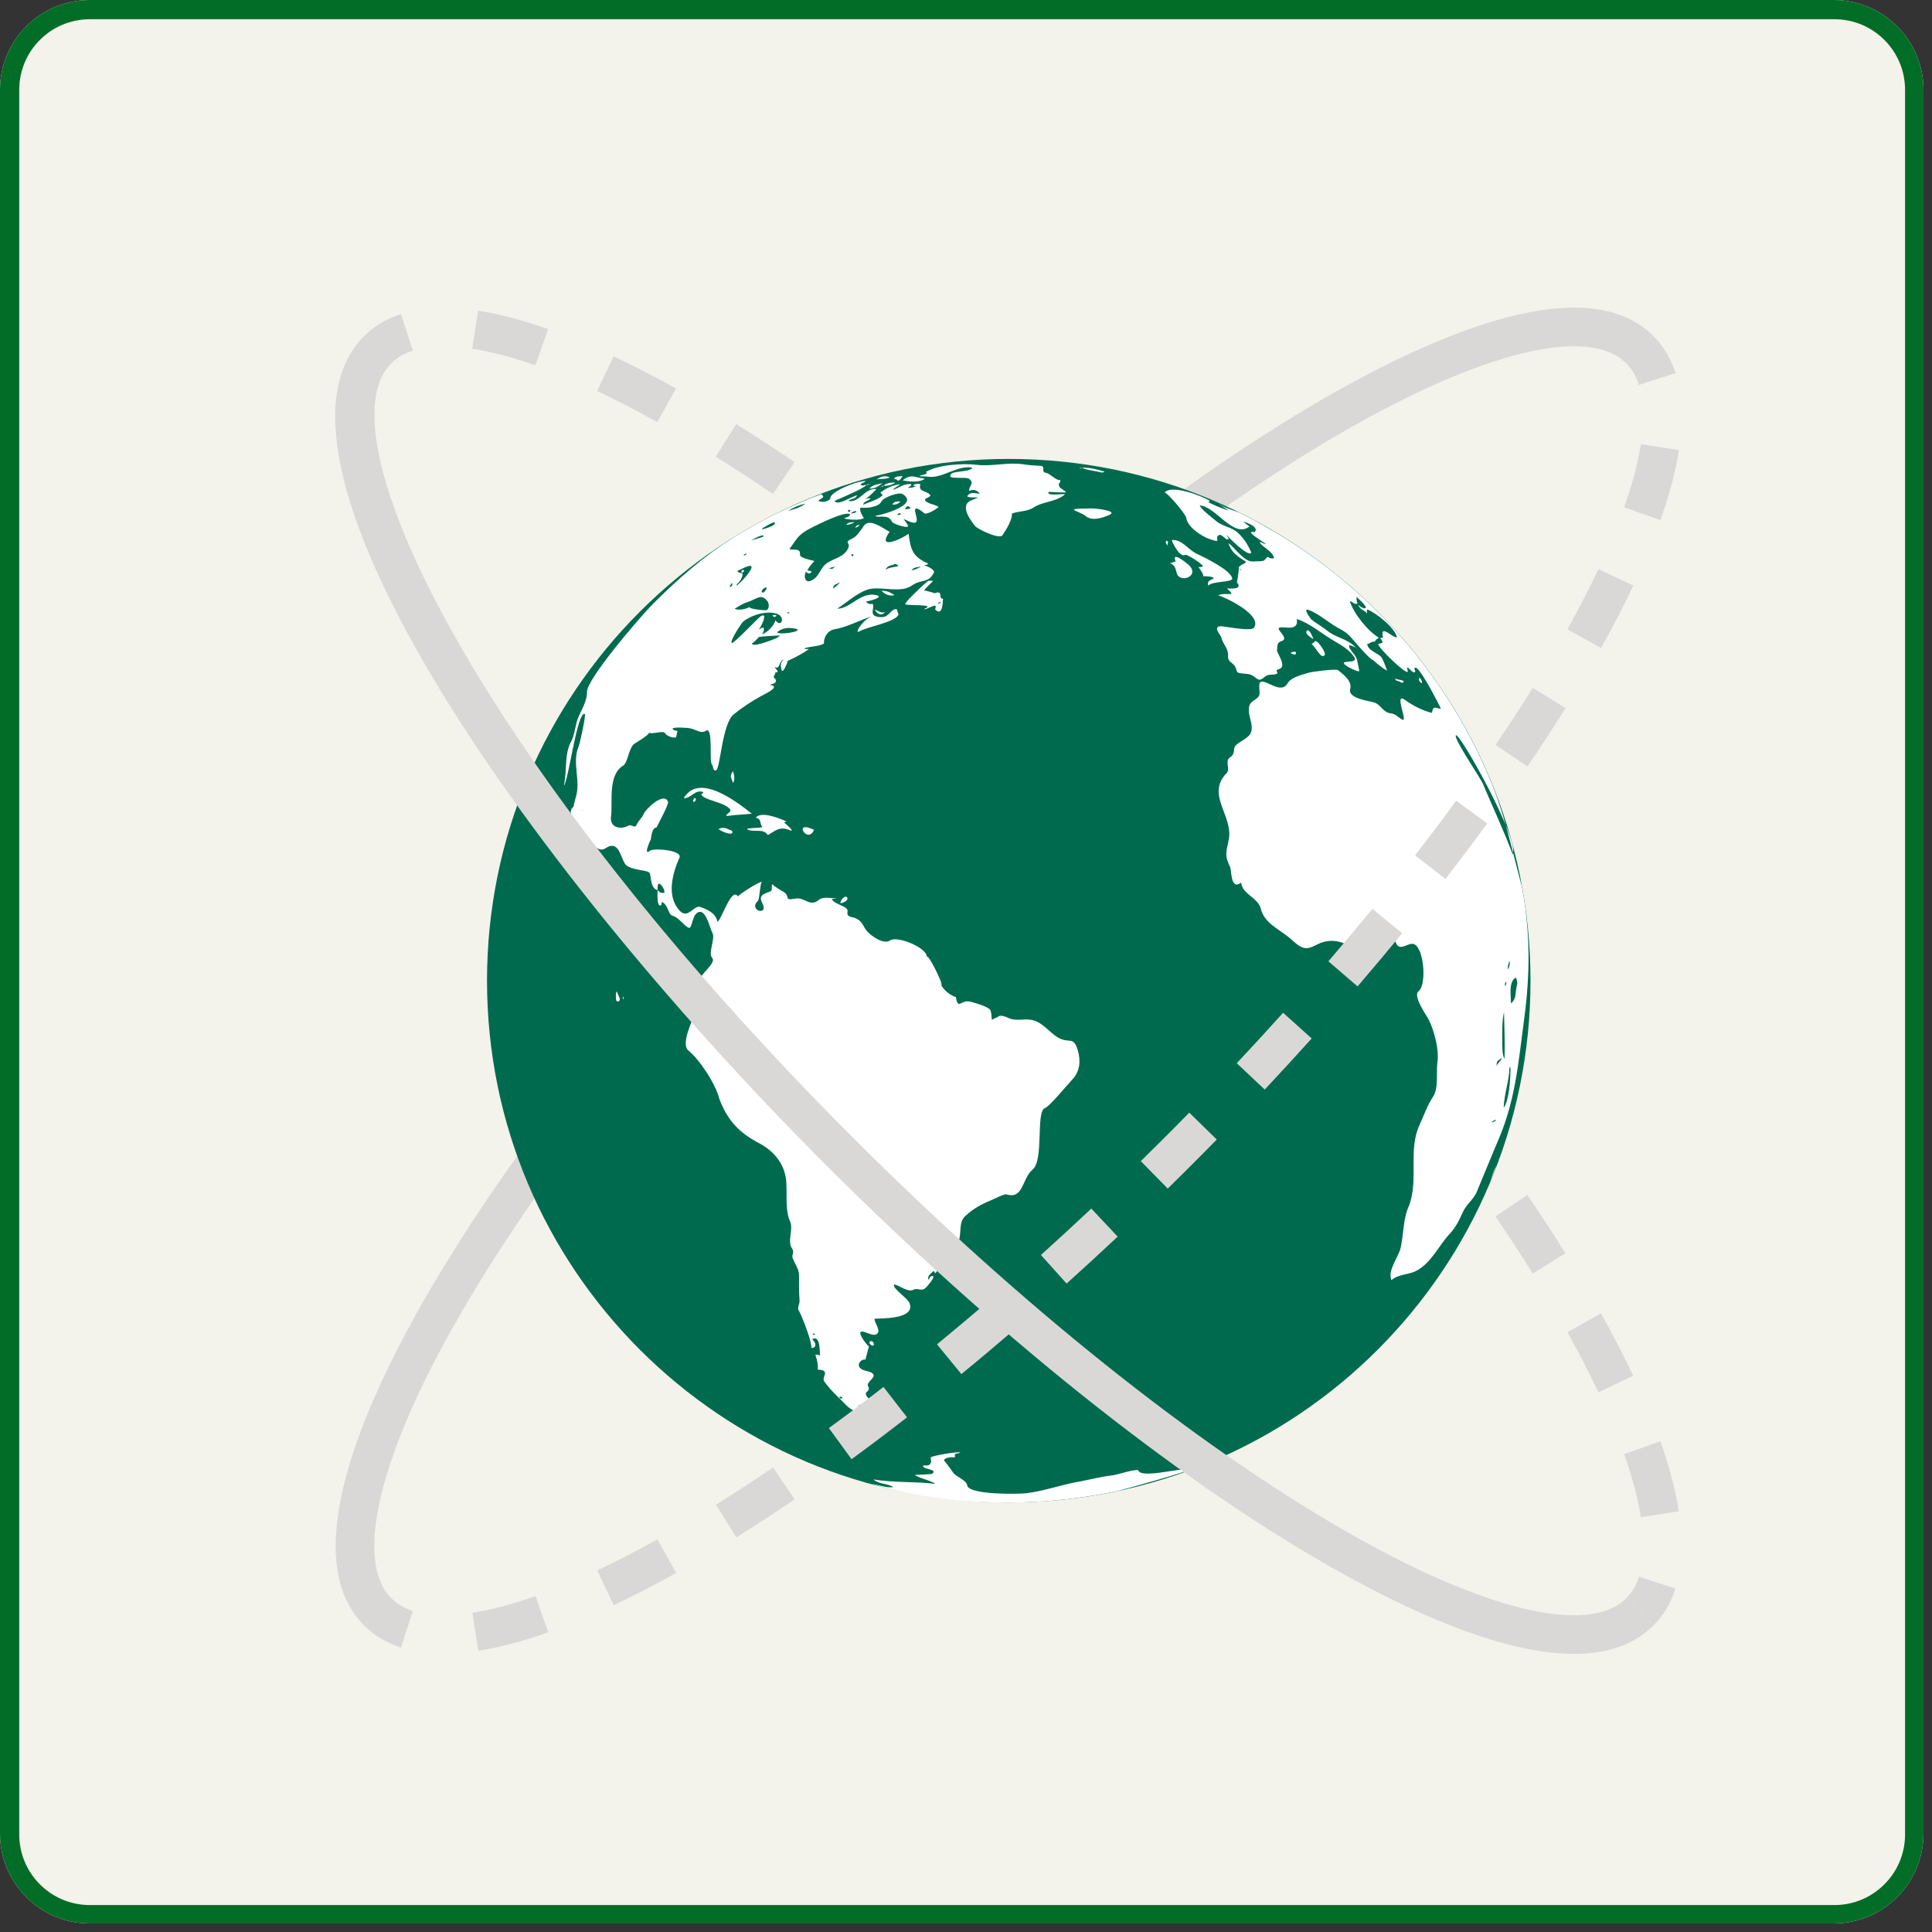
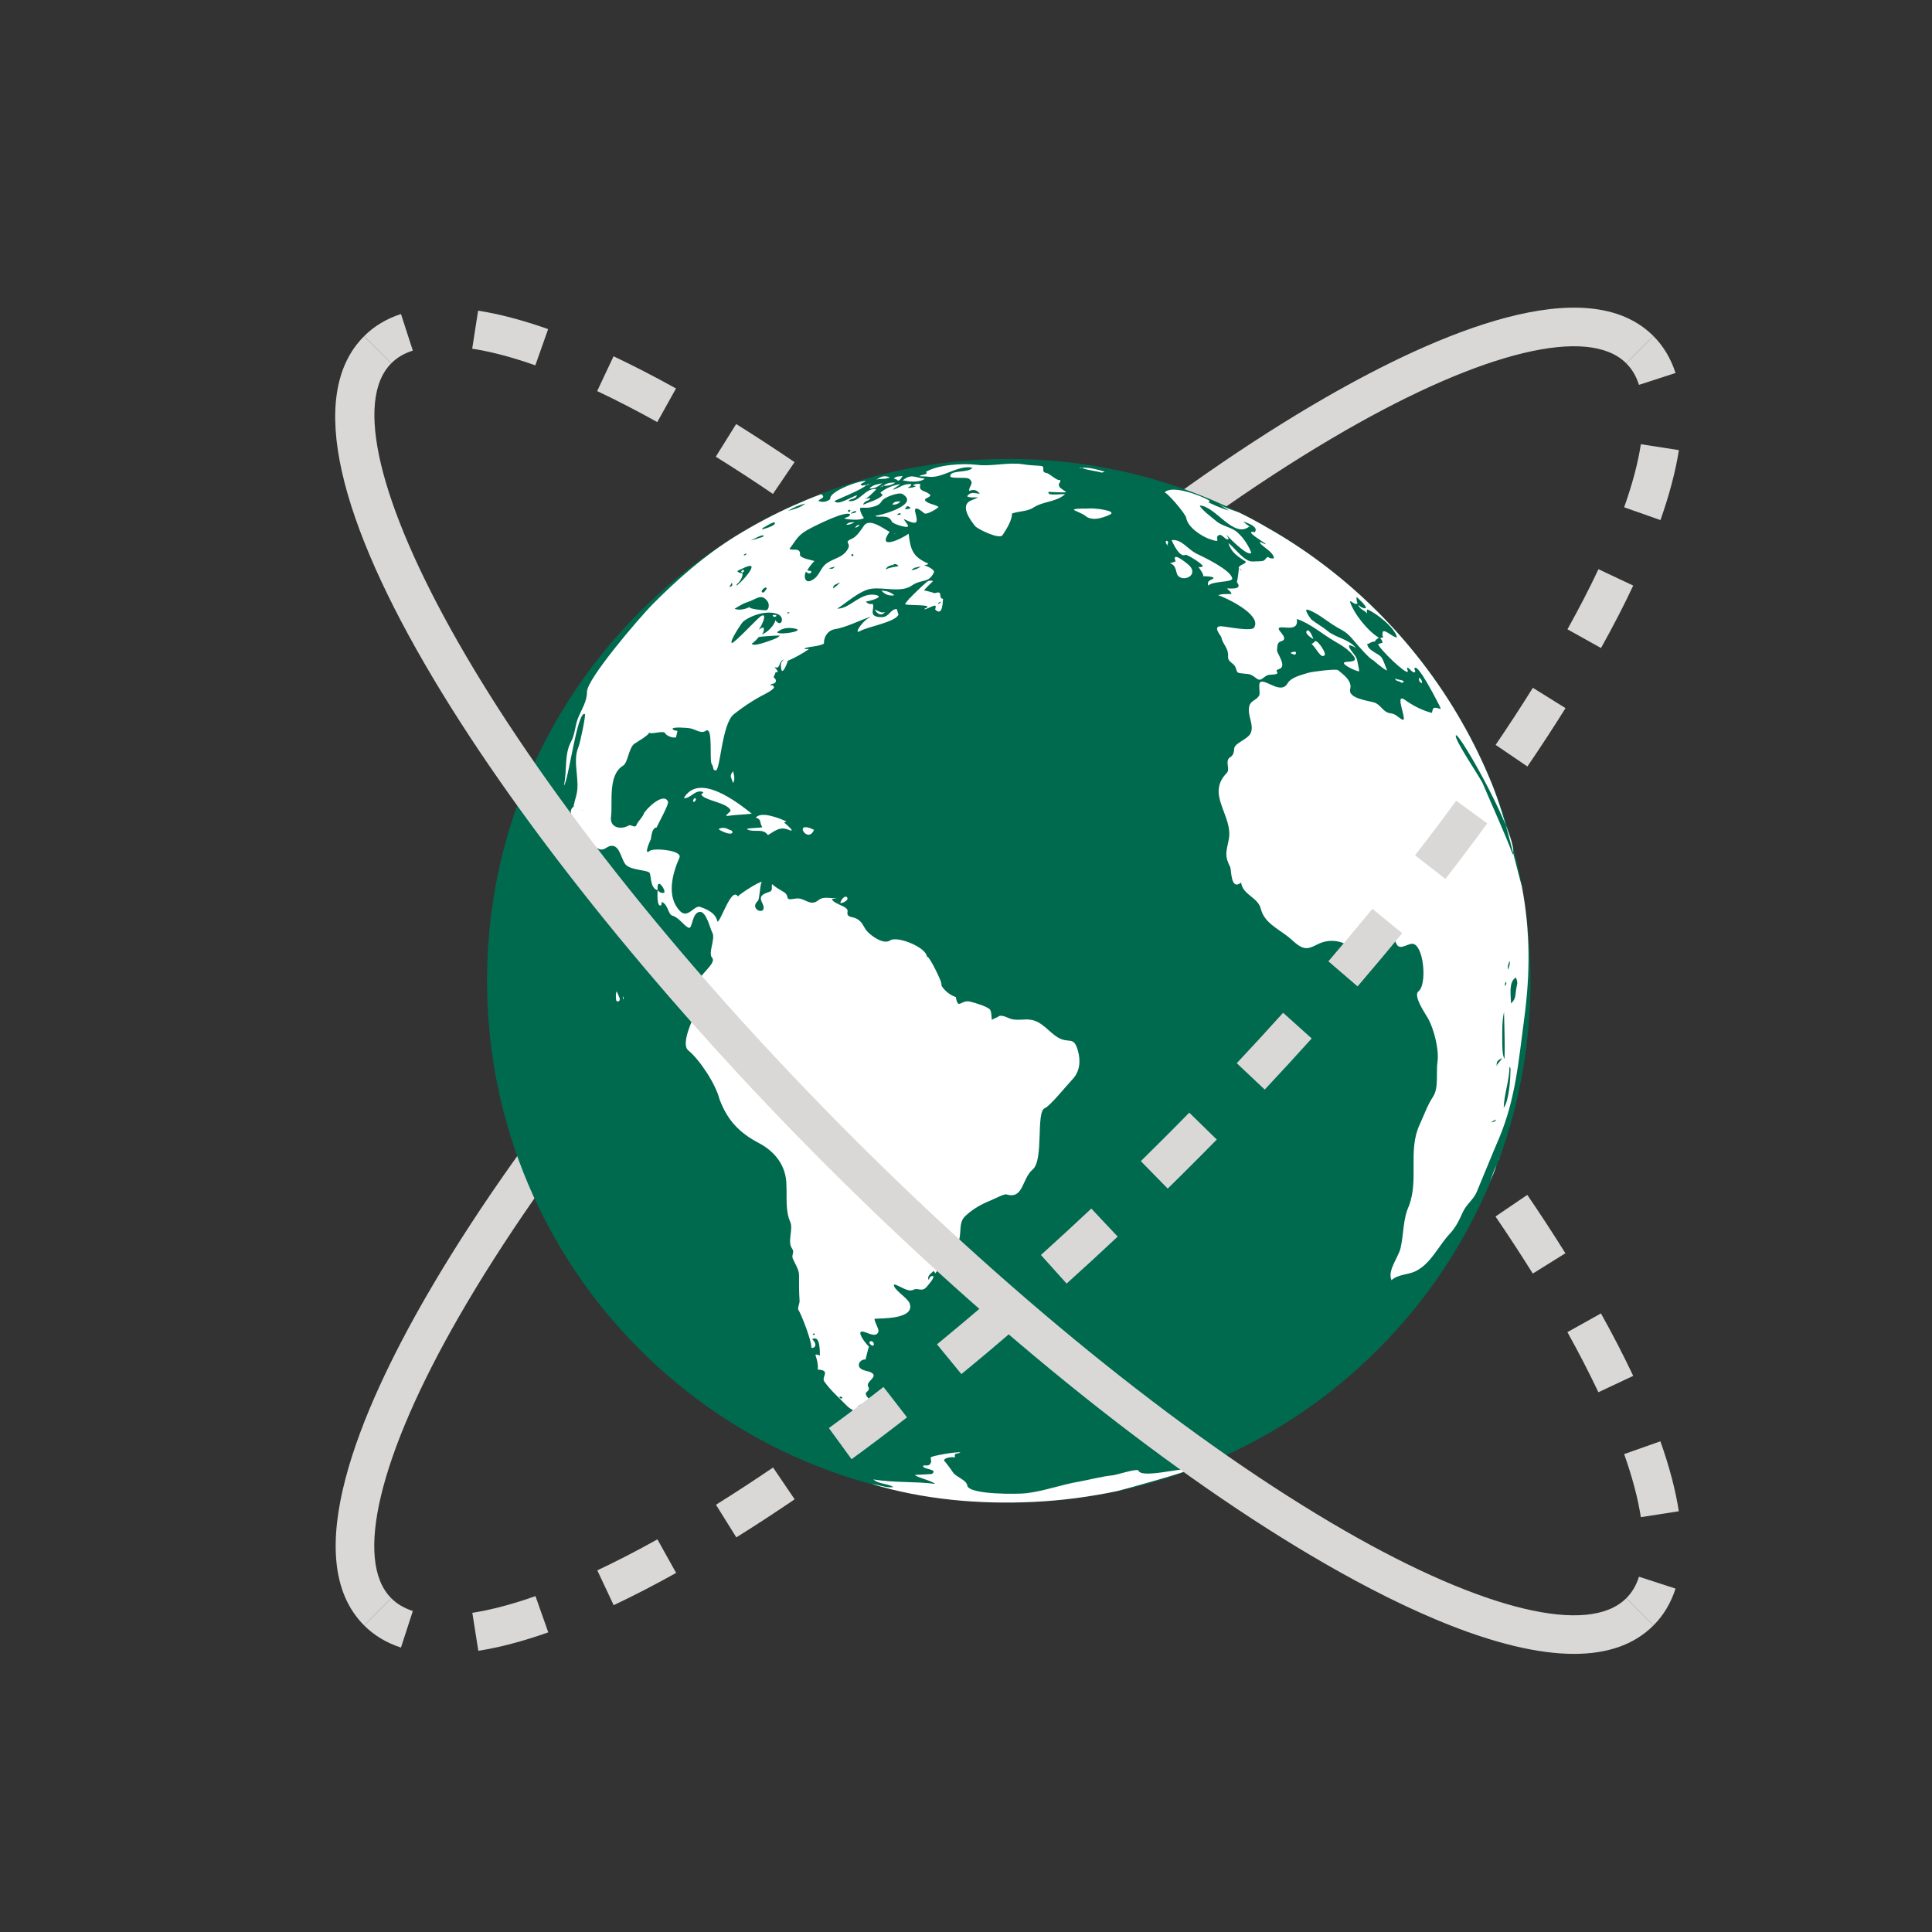
<svg xmlns="http://www.w3.org/2000/svg" width="150" zoomAndPan="magnify" viewBox="0 0 112.5 112.5" height="150" preserveAspectRatio="xMidYMid meet">
  <rect x="0" y="0" width="112.5" height="112.5" fill="#333333" stroke="none" />
  <defs>
    <clipPath id="73dff6570b">
-       <path d="M 0 0 L 112.004 0 L 112.004 112.004 L 0 112.004 Z M 0 0 " />
-     </clipPath>
+       </clipPath>
    <clipPath id="68d47205ee">
      <path d="M 5.227 0 L 106.777 0 C 109.66 0 112.004 2.34 112.004 5.227 L 112.004 106.777 C 112.004 109.66 109.66 112.004 106.777 112.004 L 5.227 112.004 C 2.34 112.004 0 109.66 0 106.777 L 0 5.227 C 0 2.34 2.34 0 5.227 0 Z M 5.227 0 " />
    </clipPath>
    <clipPath id="c02920c379">
      <path d="M 27 18 L 97.852 18 L 97.852 89 L 27 89 Z M 27 18 " />
    </clipPath>
    <clipPath id="d8b1b597e9">
      <path d="M 94 91 L 97.852 91 L 97.852 95 L 94 95 Z M 94 91 " />
    </clipPath>
    <clipPath id="6baef54369">
      <path d="M 19 19 L 97 19 L 97 96.328 L 19 96.328 Z M 19 19 " />
    </clipPath>
    <clipPath id="cb7a7b9cbf">
      <path d="M 94 19 L 97.852 19 L 97.852 23 L 94 23 Z M 94 19 " />
    </clipPath>
    <clipPath id="dfb36d8405">
      <path d="M 27 25 L 97.852 25 L 97.852 96.328 L 27 96.328 Z M 27 25 " />
    </clipPath>
  </defs>
  <g id="165bcc1581">
    <g clip-rule="nonzero" clip-path="url(#73dff6570b)">
      <g clip-rule="nonzero" clip-path="url(#68d47205ee)">
        <path style=" stroke:none;fill-rule:nonzero;fill:#f3f2eb;fill-opacity:1;" d="M 0 0 L 112.004 0 L 112.004 112.004 L 0 112.004 Z M 0 0 " />
        <path style="fill:none;stroke-width:3;stroke-linecap:butt;stroke-linejoin:miter;stroke:#026d26;stroke-opacity:1;stroke-miterlimit:4;" d="M 7 -0 L 143.003 -0 C 146.863 -0 150.002 3.134 150.002 7 L 150.002 143.003 C 150.002 146.863 146.863 150.002 143.003 150.002 L 7 150.002 C 3.134 150.002 -0 146.863 -0 143.003 L -0 7 C -0 3.134 3.134 -0 7 -0 Z M 7 -0 " transform="matrix(0.747,0,0,0.747,0,0)" />
      </g>
    </g>
    <path style=" stroke:none;fill-rule:nonzero;fill:#d9d8d7;fill-opacity:1;" d="M 22.785 21.156 L 21.203 19.574 C 21.781 18.992 22.504 18.559 23.348 18.285 L 24.039 20.414 C 23.527 20.578 23.117 20.82 22.785 21.156 Z M 22.785 21.156 " />
    <g clip-rule="nonzero" clip-path="url(#c02920c379)">
      <path style=" stroke:none;fill-rule:nonzero;fill:#d9d8d7;fill-opacity:1;" d="M 95.547 88.344 C 95.375 87.25 95.051 86.016 94.574 84.672 L 96.684 83.926 C 97.207 85.398 97.566 86.77 97.758 88 Z M 93.074 81.07 C 92.547 79.957 91.941 78.777 91.27 77.57 L 93.223 76.48 C 93.922 77.73 94.551 78.953 95.102 80.117 Z M 89.254 74.16 C 88.582 73.082 87.852 71.965 87.082 70.836 L 88.934 69.578 C 89.719 70.73 90.465 71.871 91.152 72.977 Z M 84.789 67.586 C 84.027 66.539 83.227 65.48 82.395 64.406 L 84.164 63.035 C 85.008 64.125 85.82 65.203 86.598 66.266 Z M 79.906 61.289 C 79.082 60.277 78.227 59.262 77.344 58.234 L 79.043 56.777 C 79.934 57.816 80.801 58.848 81.641 59.871 Z M 74.711 55.242 C 73.832 54.266 72.93 53.285 72.008 52.305 L 73.637 50.77 C 74.57 51.762 75.484 52.754 76.375 53.742 Z M 69.242 49.422 C 68.781 48.949 68.312 48.48 67.844 48.008 C 67.367 47.535 66.895 47.066 66.422 46.602 L 67.988 45 C 68.469 45.473 68.945 45.945 69.426 46.426 C 69.902 46.902 70.375 47.379 70.844 47.855 Z M 63.543 43.836 C 62.559 42.914 61.582 42.016 60.602 41.137 L 62.102 39.473 C 63.09 40.359 64.082 41.273 65.074 42.203 Z M 57.609 38.5 C 56.586 37.621 55.566 36.766 54.555 35.938 L 55.973 34.203 C 56.996 35.043 58.027 35.91 59.07 36.805 Z M 51.438 33.453 C 50.363 32.617 49.305 31.82 48.258 31.055 L 49.578 29.246 C 50.641 30.023 51.719 30.836 52.809 31.68 Z M 45.008 28.762 C 43.891 28 42.77 27.273 41.68 26.594 L 42.867 24.691 C 43.98 25.387 45.125 26.133 46.266 26.91 Z M 38.273 24.578 C 37.062 23.902 35.883 23.297 34.773 22.773 L 35.727 20.746 C 36.883 21.293 38.105 21.922 39.363 22.621 Z M 31.172 21.273 C 29.828 20.801 28.594 20.473 27.496 20.305 L 27.84 18.09 C 29.074 18.281 30.445 18.645 31.918 19.164 Z M 31.172 21.273 " />
    </g>
    <g clip-rule="nonzero" clip-path="url(#d8b1b597e9)">
      <path style=" stroke:none;fill-rule:nonzero;fill:#d9d8d7;fill-opacity:1;" d="M 96.281 94.648 L 94.695 93.066 C 95.031 92.734 95.273 92.324 95.438 91.812 L 97.566 92.504 C 97.293 93.348 96.863 94.07 96.281 94.648 Z M 96.281 94.648 " />
    </g>
    <path style=" stroke:none;fill-rule:nonzero;fill:#d9d8d7;fill-opacity:1;" d="M 21.203 94.648 C 17.312 90.762 21.004 82.109 24.789 75.539 C 29.91 66.648 38.172 56.309 48.055 46.422 C 57.941 36.539 68.281 28.277 77.172 23.156 C 83.742 19.375 92.395 15.68 96.281 19.57 L 94.695 21.156 C 92.512 18.969 86.375 20.441 78.289 25.098 C 69.562 30.121 59.387 38.258 49.637 48.008 C 39.891 57.758 31.754 67.93 26.73 76.656 C 22.074 84.746 20.598 90.883 22.785 93.066 Z M 21.203 94.648 " />
    <path style=" stroke:none;fill-rule:nonzero;fill:#006a4e;fill-opacity:1;" d="M 89.121 57.109 C 89.121 73.883 75.531 87.488 58.738 87.488 C 41.961 87.488 28.359 73.883 28.359 57.109 C 28.359 40.324 41.961 26.723 58.738 26.723 C 75.531 26.723 89.121 40.324 89.121 57.109 Z M 89.121 57.109 " />
    <path style=" stroke:none;fill-rule:nonzero;fill:#ffffff;fill-opacity:1;" d="M 51.629 82.504 C 51.754 82.531 52.082 82.418 52.172 82.391 C 51.953 82.211 51.461 82.188 51.176 82.012 C 51.199 82.027 50.262 81.453 50.457 81.93 C 50.512 82.039 50.688 81.938 50.77 81.996 C 50.656 82.164 50.605 82.109 50.73 82.184 C 50.73 82.18 49.688 81.621 50.734 81.582 C 50.012 80.938 50.777 81.137 50.551 80.727 C 50.398 80.445 51.164 80.176 50.75 79.934 C 50.551 79.82 50.336 79.844 50.133 79.703 C 49.844 79.496 50.117 79.125 50.391 79.168 C 50.41 79.168 50.551 78.508 50.602 78.406 C 50.523 78.375 49.984 77.707 50.117 77.566 C 50.277 77.402 50.973 78 51.145 77.559 C 51.211 77.398 50.902 76.965 50.926 76.789 C 51.246 76.762 53.32 76.84 52.965 75.891 C 52.844 75.559 51.969 75.066 52.059 74.793 C 52.367 74.832 52.867 75.277 53.188 75.102 C 53.457 74.965 53.676 75.254 53.949 74.945 C 53.992 74.887 54.457 74.395 54.328 74.301 C 54.188 74.301 54.105 74.379 54.094 74.543 C 53.934 74.32 54.215 74.164 54.359 74.004 C 54.406 74.055 54.434 74.102 54.465 74.145 C 54.645 73.883 55.598 72.637 55.633 72.605 C 56.125 72.039 55.715 71.27 56.203 70.816 C 56.648 70.395 57.133 70.125 57.684 69.902 C 57.859 69.832 58.469 69.516 58.594 69.547 C 59.609 69.859 59.488 68.648 60.133 68.098 C 60.793 67.551 60.309 64.734 60.84 64.527 C 61.129 64.414 61.992 63.344 62.445 62.855 C 62.883 62.395 62.934 61.789 62.77 61.191 C 62.516 60.281 62.25 60.805 61.594 60.406 C 61.07 60.09 60.668 59.465 60.008 59.379 C 59.625 59.324 59.23 59.441 58.852 59.328 C 58.684 59.277 58.254 59.012 58.09 59.234 C 58.121 59.199 57.738 59.379 57.766 59.387 C 57.723 59.359 57.758 58.891 57.633 58.773 C 57.43 58.582 56.754 58.391 56.508 58.328 C 55.938 58.184 55.801 58.852 55.656 58.055 C 55.188 57.926 54.719 57.383 54.805 57.246 C 54.848 57.191 54.078 55.566 53.973 55.719 C 53.965 55.172 52.27 54.492 51.848 54.75 C 51.461 55.035 50.75 54.504 50.512 54.25 C 50.242 53.961 50.254 53.648 49.801 53.461 C 49.609 53.379 49.285 53.422 49.352 53.09 C 49.434 52.746 48.523 52.676 48.438 52.336 C 48.566 52.359 48.676 52.293 48.797 52.266 C 48.441 52.387 48.016 52.133 47.66 52.414 C 47.156 52.836 46.852 52.215 46.301 52.328 C 45.594 52.457 46.066 52.203 45.621 51.93 C 45.809 52.043 44.801 51.469 45.035 51.488 C 44.828 51.469 45.066 51.84 44.832 51.918 C 44.465 52.051 44.148 52.141 44.387 52.582 C 44.789 53.387 43.543 53.008 44.133 52.457 C 44.238 52.367 44.262 51.312 44.379 51.352 C 44.238 51.301 43.098 52.039 42.965 52.199 C 42.598 51.609 41.98 53.648 41.777 53.668 C 41.672 53.164 41.191 52.957 40.777 52.812 C 40.426 52.676 40.07 53.52 39.605 53.059 C 38.785 52.223 39.148 50.883 39.566 49.934 C 39.738 49.5 38.047 49.367 37.84 49.543 C 37.426 49.879 37.902 48.844 37.898 48.879 C 37.945 48.457 38.043 48.18 38.227 48.191 C 38.34 47.945 38.969 46.812 38.898 46.68 C 38.648 46.086 37.578 47.133 37.48 47.398 C 37.371 47.656 37.164 47.797 37.066 48.031 C 36.965 48.266 36.77 47.98 36.598 48.074 C 36.141 48.332 35.48 48.199 35.582 47.531 C 35.684 46.723 35.379 45.133 36.285 44.582 C 36.559 44.41 36.602 43.605 36.918 43.324 C 36.961 43.289 37.875 42.758 37.785 42.652 C 37.918 42.797 38.637 42.508 38.73 42.695 C 38.801 42.848 39.223 43.008 39.371 42.926 C 39.363 42.938 39.449 42.566 39.449 42.562 C 39.43 42.559 39.152 42.523 39.164 42.434 C 39.195 42.309 40.055 42.391 40.082 42.395 C 40.488 42.426 40.789 42.758 41.09 42.559 C 41.559 42.242 41.273 44.328 41.457 44.52 C 41.559 44.633 41.484 44.887 41.684 44.859 C 41.945 44.836 42.035 42.152 42.727 41.594 C 43.23 41.191 43.777 40.824 44.336 40.523 C 44.516 40.43 44.98 40.211 45.074 40.031 C 45.051 39.945 44.973 39.844 44.875 39.934 C 44.844 39.766 45.125 39.867 45.172 39.695 C 45.227 39.523 45.031 39.473 45.051 39.41 C 45.043 39.426 45.227 39.059 45.16 39.109 C 45.172 39.117 45.172 39.133 45.176 39.141 C 45.453 39.188 45.113 38.887 45.105 38.84 C 45.469 39.023 45.312 38.441 45.668 38.41 C 45.414 38.516 45.465 38.801 45.496 38.973 C 45.57 39.359 45.906 38.445 45.867 38.48 C 46.211 38.34 46.738 38.055 47.105 37.797 C 47.02 37.766 46.93 37.832 46.828 37.758 C 47.199 37.621 47.621 37.664 47.977 37.48 C 47.961 37.105 48.188 36.711 48.613 36.637 C 49.266 36.535 50.023 36.137 50.672 35.918 C 50.57 36.137 50.723 35.965 50.898 36.051 C 50.688 35.5 49.535 37.062 50.082 36.746 C 50.547 36.484 52.105 36.238 52.32 35.793 C 52.312 35.762 52.215 35.465 52.219 35.465 C 51.832 35.465 51.801 35.938 51.324 35.938 C 50.469 35.926 50.988 35.398 50.809 35.16 C 50.652 35.199 50.527 35.156 50.418 35.035 C 50.508 35.02 51.566 34.777 51.012 34.648 C 50.102 34.453 49.496 35.465 48.75 35.441 C 49.305 35.098 50.066 34.375 50.746 34.281 C 51.465 34.18 52.473 34.535 53.105 34.09 C 53.676 33.699 54.059 33.984 54.375 33.348 C 54.473 33.172 53.961 32.953 53.832 32.926 C 53.883 32.859 54 32.926 54.047 32.816 C 53.191 32.438 53.016 32.062 52.91 31.078 C 52.48 31.395 51.023 32.066 51.801 30.965 C 51.523 30.848 50.641 30.109 50.301 30.621 C 50.145 30.848 49.898 31.23 49.641 31.352 C 49.062 31.613 49.578 31.562 49.379 31.949 C 49.055 32.582 48.266 32.5 47.891 33.055 C 47.656 33.406 47.582 33.656 47.215 33.816 C 46.895 33.961 46.773 33.586 46.93 33.285 C 47.043 33.406 47.145 33.43 47.238 33.336 C 47.27 33.191 47.07 33.258 47.008 33.211 C 47.121 33.012 47.262 32.828 47.426 32.668 C 47.367 32.637 46.551 32.508 46.582 32.293 C 46.633 31.844 46.074 32.09 45.973 31.957 C 46.406 31.406 46.406 31.152 47.266 30.723 C 47.559 30.578 49.199 29.738 49.504 29.945 C 49.465 30.137 49.266 30.098 49.156 30.191 C 49.391 30.254 50.074 30.328 50.305 30.164 C 50.262 30.117 49.98 29.664 50.125 29.555 C 50.105 29.574 50.598 29.566 50.633 29.555 C 50.895 29.492 51.184 29.457 51.336 29.191 C 51.465 28.953 52.332 28.645 52.539 28.762 C 53.676 29.406 51.004 30.09 50.973 30.02 C 51.027 30.207 51.746 29.883 51.93 30.375 C 51.977 30.496 52.793 30.766 52.871 30.652 C 52.922 30.594 52.637 30.293 52.629 30.223 C 53.484 30.641 53.445 30.422 53.301 29.848 C 53.164 29.297 53.805 29.879 53.836 29.898 C 53.977 29.973 54.562 29.637 54.652 29.52 C 54.438 29.359 54.078 29.363 53.891 29.164 C 53.719 28.996 54.344 28.953 54.121 28.773 C 53.863 28.562 53.453 28.617 53.598 28.195 C 53.449 28.152 53.305 28.172 53.172 28.25 C 53.215 28.328 53.301 28.27 53.332 28.312 C 53.184 28.398 53.023 28.41 52.863 28.406 C 52.914 28.336 53.062 28.336 53.066 28.195 C 52.621 28.141 52.383 28.406 51.996 28.523 C 52.109 28.367 52.293 28.316 52.426 28.195 C 52.004 28.254 51.602 28.406 51.266 28.688 C 51.312 28.734 51.367 28.781 51.395 28.844 C 51.07 29.129 50.641 29.219 50.258 29.391 C 50.324 29.137 50.602 29.195 50.688 29.008 C 50.547 29.008 50.414 29.043 50.289 29.102 C 50.453 29.078 50.93 28.602 51.035 28.48 C 50.348 28.398 50.055 29.297 49.402 29.172 C 49.539 29.008 49.812 29.09 49.906 28.844 C 49.668 28.871 48.754 29.492 48.602 29.172 C 48.594 29.148 50.277 28.48 50.453 28.238 C 50.34 28.227 50.211 28.34 50.109 28.207 C 50.191 28.117 50.324 28.105 50.418 28.008 C 49.871 28.004 48.23 28.672 48.352 29.055 C 48.141 29.227 47.914 29.27 47.652 29.168 C 47.754 29.004 48.113 29.004 47.824 28.773 C 47.297 28.965 46.781 29.184 46.266 29.41 C 45.078 29.934 43.918 30.551 42.82 31.23 C 41.004 32.359 39.496 33.688 37.996 35.191 C 37.203 36 34.168 39.543 34.18 40.285 C 34.188 40.828 33.863 41.316 33.66 41.809 C 33.496 42.207 33.473 42.766 33.277 43.137 C 32.836 43.926 33.035 44.836 32.836 45.742 C 33.09 45.547 33.602 41.414 34.051 41.57 C 34.137 41.598 33.773 43.289 33.684 43.496 C 33.309 44.363 33.801 45.422 33.555 46.328 C 33.527 46.422 33.402 46.879 33.398 46.973 C 32.98 47.289 33.508 47.77 33.504 48.121 C 33.504 48.332 34.57 49.266 34.777 49.387 C 35.223 49.652 35.309 49.18 35.719 49.262 C 36.086 49.34 36.191 50.004 36.391 50.293 C 36.648 50.684 37.645 50.637 37.82 50.82 C 37.934 50.965 37.836 51.723 38.289 51.832 C 38.289 51.777 38.277 51.512 38.344 51.473 C 38.48 51.391 38.77 51.895 38.672 51.988 C 38.531 52.02 38.402 51.969 38.293 51.832 C 38.293 51.902 38.219 52.895 38.508 52.703 C 38.512 52.641 38.531 52.578 38.535 52.516 C 38.922 52.684 38.891 53.242 39.156 53.32 C 39.527 53.422 39.812 53.887 40.086 54.02 C 40.336 54.148 40.27 53.145 40.746 53.098 C 41.129 53.062 41.344 54.059 41.477 54.305 C 41.68 54.656 41.207 55.504 41.469 55.773 C 41.73 56.055 40.809 56.715 40.762 57 C 40.734 57.215 40.266 57.418 40.281 57.5 C 40.316 57.73 40.18 58.051 40.094 58.277 C 39.859 58.898 39.973 58.957 40.379 59.242 C 40.395 59.254 39.629 60.762 40.066 61.152 C 40.758 61.719 41.672 63.121 41.895 64.004 C 42.348 65.215 43.035 65.957 44.188 66.559 C 45.129 67.055 45.793 67.887 45.793 69.023 C 45.828 69.684 45.727 70.516 46.012 71.141 C 46.207 71.574 45.836 72.289 46.113 72.688 C 46.297 72.93 46.062 73.07 46.168 73.297 C 46.273 73.543 46.535 73.949 46.527 74.238 C 46.52 74.711 46.527 75.277 46.559 75.75 C 46.566 75.91 46.418 76.184 46.496 76.285 C 46.605 76.418 47.246 77.996 47.246 78.453 C 47.246 78.566 47.738 78.426 47.293 77.98 C 47.824 77.68 47.715 78.926 47.754 78.934 C 47.277 78.777 47.582 78.906 47.621 79.52 C 47.648 79.879 47.527 79.707 47.824 79.773 C 48.297 79.879 47.824 80.195 48 80.445 C 48.352 80.957 48.898 81.426 49.27 81.816 C 49.875 82.461 50.91 82.355 51.629 82.504 C 51.734 82.527 51.5 82.48 51.629 82.504 Z M 53.609 32.984 C 53.445 33.133 53.262 33.16 53.074 33.219 C 53.207 33.012 53.402 33.047 53.609 32.984 Z M 52.027 32.852 C 52.148 32.828 52.25 32.867 52.316 32.949 C 52.32 33 51.672 33.031 51.566 33.191 C 51.652 32.914 51.887 32.961 52.027 32.852 C 52.098 32.934 51.887 32.961 52.027 32.852 Z M 50.441 33.973 C 50.574 34.012 50.238 33.945 50.441 33.973 C 50.445 33.977 50.398 33.969 50.441 33.973 Z M 49.566 32.305 C 49.625 32.242 49.672 32.254 49.703 32.336 C 49.645 32.41 49.59 32.395 49.566 32.305 C 49.566 32.27 49.559 32.352 49.566 32.305 Z M 48.691 34.902 C 48.449 34.887 48.949 34.914 48.691 34.902 C 48.664 34.902 48.727 34.902 48.691 34.902 Z M 48.949 33.898 C 48.109 34.691 48.766 33.906 48.52 34.152 C 48.523 34.164 48.52 34.176 48.508 34.176 C 48.438 34.102 48.934 33.906 48.949 33.898 C 48.848 34 48.805 33.922 48.949 33.898 Z M 48.641 32.965 C 48.488 33.137 48.488 33.137 48.277 33.102 C 48.391 33.023 48.543 33.051 48.641 32.965 Z M 52.418 29.977 C 52.367 29.98 52.305 29.98 52.223 29.98 C 52.492 29.75 52.445 29.977 52.418 29.977 C 52.367 29.98 52.461 29.977 52.418 29.977 Z M 53.027 29.57 C 52.938 29.676 52.801 29.613 52.688 29.668 C 52.809 29.434 52.832 29.43 53.027 29.57 Z M 49.605 29.852 C 49.676 29.789 49.766 29.754 49.855 29.762 C 49.938 29.879 49.344 29.945 49.605 29.852 C 49.645 29.789 49.574 29.863 49.605 29.852 Z M 49.457 29.676 C 49.547 29.723 49.539 29.766 49.426 29.812 C 49.344 29.766 49.355 29.727 49.457 29.676 C 49.492 29.676 49.406 29.684 49.457 29.676 Z M 45.02 37.238 C 45.027 37.23 43.695 37.77 43.797 37.438 C 43.77 37.543 44.254 37.059 44.152 37.105 C 44.262 37.059 45.156 37.004 45.418 37.008 C 45.281 37.148 45.148 37.188 45.02 37.238 C 44.73 37.348 45.148 37.188 45.02 37.238 Z M 46.09 36.574 C 47.191 36.684 45.434 37.02 45.246 36.82 C 45.492 36.605 45.785 36.543 46.09 36.574 C 46.176 36.59 45.785 36.543 46.09 36.574 Z M 45.906 29.738 C 46.203 29.551 46.516 29.414 46.898 29.32 C 46.617 29.555 46.242 29.652 45.898 29.746 Z M 45.969 35.684 C 45.918 35.734 45.871 35.73 45.824 35.684 C 45.895 35.652 45.961 35.633 45.969 35.684 C 45.992 35.73 45.961 35.633 45.969 35.684 Z M 45.641 36.344 C 45.621 36.344 45.535 36.316 45.641 36.344 C 45.652 36.344 45.609 36.332 45.641 36.344 Z M 45.32 35.777 C 45.723 35.965 45.492 36.59 45.145 36.105 C 45.133 36.387 44.637 36.875 44.367 36.934 C 44.469 36.82 44.504 36.695 44.469 36.559 C 44.383 36.492 44.219 36.684 44.125 36.68 C 44.16 36.855 44.844 35.516 44.27 35.902 C 44.066 36.062 42.688 37.527 42.609 37.441 C 42.48 37.312 43.215 36.238 43.27 36.199 C 43.746 35.812 44.73 35.5 45.32 35.777 Z M 44.555 30.668 C 44.609 30.637 45.051 30.363 45.109 30.426 C 45.25 30.605 44.398 30.828 44.359 30.828 C 44.406 30.723 44.488 30.711 44.555 30.668 C 44.711 30.582 44.488 30.711 44.555 30.668 Z M 44.648 34.258 C 44.645 34.277 44.469 34.605 44.367 34.477 C 44.277 34.387 44.617 34.102 44.648 34.258 C 44.637 34.344 44.637 34.215 44.648 34.258 Z M 43.684 31.488 C 43.73 31.488 44.445 31.039 44.469 31.219 C 44.48 31.277 43.598 31.5 43.684 31.488 Z M 43.484 32.223 C 43.441 32.305 43.402 32.344 43.297 32.34 C 43.34 32.258 43.402 32.25 43.484 32.223 Z M 42.988 33.945 C 43.086 33.863 43.32 33.488 43.207 33.348 C 43.27 33.43 42.777 33.293 43.004 33.211 C 43.098 33.18 43.652 32.871 43.742 32.969 C 43.902 33.133 43.043 34.035 42.875 34.105 C 42.895 34.02 42.938 33.977 42.988 33.945 C 43.133 33.836 42.938 33.977 42.988 33.945 Z M 43.477 35.078 C 44.09 34.883 44.316 34.531 44.684 35.004 C 44.828 35.176 44.797 35.633 44.469 35.523 C 44.559 35.555 43.469 35.449 43.668 35.332 C 43.449 35.465 43.031 35.562 42.773 35.449 C 43.012 35.316 43.215 35.16 43.477 35.078 C 43.629 35.027 43.215 35.16 43.477 35.078 Z M 42.617 33.93 C 42.676 34.078 42.637 34.152 42.465 34.176 C 42.531 34.078 42.578 34.008 42.617 33.93 Z M 33.898 47.191 C 33.617 47.18 34.113 47.18 33.898 47.191 C 33.863 47.191 33.926 47.191 33.898 47.191 Z M 37.418 49.719 C 37.336 49.75 37.633 49.672 37.418 49.719 C 37.398 49.73 37.453 49.715 37.418 49.719 Z M 46.004 52.562 C 45.859 52.535 46.18 52.574 46.004 52.562 C 45.992 52.562 46.027 52.566 46.004 52.562 Z M 47.414 77.742 C 47.172 77.695 47.543 77.551 47.414 77.742 C 47.355 77.734 47.418 77.734 47.414 77.742 Z M 48.039 65.148 C 47.949 65.055 48.094 65.191 48.039 65.148 C 48.027 65.133 48.055 65.16 48.039 65.148 Z M 48.137 72.988 C 47.98 73.043 48.309 72.93 48.137 72.988 C 48.098 73.004 48.16 72.98 48.137 72.988 Z M 48.965 81.445 C 48.855 81.383 48.855 81.34 48.957 81.324 C 49.082 81.371 49.086 81.418 48.965 81.445 C 48.918 81.441 49.004 81.453 48.965 81.445 Z M 50.059 81.93 C 49.949 81.902 49.957 81.863 50.094 81.793 C 50.191 81.828 50.18 81.879 50.059 81.93 C 50.016 81.93 50.09 81.918 50.059 81.93 Z M 47.738 78.805 C 47.723 78.809 47.711 78.812 47.703 78.812 C 47.738 78.789 47.746 78.785 47.738 78.805 Z M 50.461 28.238 C 50.461 28.238 50.457 28.238 50.453 28.238 C 50.457 28.238 50.457 28.234 50.457 28.234 Z M 40.141 33.129 C 40.141 33.133 40.137 33.133 40.137 33.133 Z M 40.43 32.887 Z M 88.625 51.66 L 88.629 51.664 C 88.035 49.473 87.598 47.309 86.684 45.191 C 85.613 42.672 84.195 40.297 82.484 38.156 C 80.871 36.137 79.008 34.328 76.938 32.781 C 75.93 32.023 74.875 31.336 73.777 30.715 C 73.262 30.414 72.734 30.125 72.184 29.859 C 71.949 29.746 71.129 29.535 71.004 29.324 C 71.012 29.422 71.488 29.664 71.547 29.727 C 71.23 29.645 70.379 29.285 70.363 29.23 C 70.387 29.188 70.449 29.23 70.441 29.164 C 69.961 28.855 68.176 28.195 67.812 28.688 C 67.887 28.586 69.055 29.926 69.078 30.168 C 69.156 30.691 69.969 31.246 70.496 31.41 C 71.211 31.652 70.672 31.328 70.973 31.16 C 71.172 31.066 71.363 31.496 71.539 31.391 C 71.535 31.387 71.539 31.383 71.547 31.383 C 71.504 31.277 71.438 31.184 71.383 31.082 C 71.324 31.082 72.691 32.492 72.863 32.184 C 72.707 31.801 72.465 31.371 72.066 31.012 C 71.734 30.691 71.184 30.66 70.816 30.34 C 70.633 30.176 69.938 29.668 69.859 29.434 C 70.781 29.465 71.84 31.398 72.754 30.652 C 72.629 30.566 72.504 30.473 72.387 30.367 C 72.551 30.418 73.328 30.664 73.066 30.984 C 72.332 30.855 73.676 31.602 73.707 31.688 C 73.574 31.676 73.48 31.57 73.355 31.559 C 73.406 31.812 74.125 32.074 74.188 32.508 C 73.746 32.574 73.938 32.246 73.645 32.602 C 73.562 32.711 73.168 32.676 72.961 32.695 C 72.457 32.734 71.895 31.883 71.527 31.621 C 71.68 32.094 71.941 32.324 72.477 32.66 C 72.734 32.805 72.117 32.867 72.125 33.086 C 72.141 33.086 72.289 33.16 72.285 33.199 C 72.285 33.227 72.145 33.102 72.125 33.086 C 72.172 33.051 72.035 33.918 72.023 33.906 C 72.434 34.387 71.48 34.246 71.449 34.266 C 71.527 34.375 71.68 34.426 71.711 34.586 C 71.434 34.602 71.199 34.562 70.934 34.66 C 71.328 34.777 73.504 35.785 73.027 36.543 C 72.883 36.789 71.406 36.484 71.137 36.469 C 70.562 36.43 71.09 37.016 71.109 37.086 C 71.191 37.52 71.535 37.707 71.512 38.215 C 71.48 38.574 71.852 38.582 71.953 38.883 C 72.055 39.145 72 39.172 72.27 39.207 C 72.758 39.27 72.77 39.195 73.176 39.512 C 73.473 39.742 73.59 39.309 73.934 39.293 C 74.801 39.258 74.066 39.078 74.473 38.961 C 74.98 38.82 74.332 38.016 74.359 37.859 C 74.395 37.652 74.332 37.418 74.609 37.336 C 75.051 37.223 74.492 36.77 74.465 36.648 C 74.375 36.289 75.676 36.949 75.508 36.043 C 76.262 36.277 77.027 36.945 77.707 37.336 C 78.121 37.578 78.516 37.805 78.812 38.195 C 79.164 38.648 78.309 38.461 78.258 38.594 C 78.199 38.738 79.012 39.105 79.141 39.094 C 79.16 39.016 79.039 38.551 79.031 38.469 C 78.996 38.145 78.523 37.832 78.555 37.57 C 78.699 37.586 78.832 37.645 78.961 37.734 C 78.52 37.203 77.812 37.148 77.316 36.75 C 77.027 36.504 76.648 36.309 76.348 36.059 C 76.348 36.055 75.824 35.383 76.191 35.516 C 76.773 35.711 77.406 36.301 78 36.609 C 78.469 36.859 78.574 37.004 78.926 37.41 C 79.059 37.57 79.785 38.406 79.953 38.438 C 79.945 38.43 80.535 38.961 80.773 39.047 C 80.668 38.801 80.582 38.496 80.457 38.297 C 80.285 38.035 79.617 37.887 79.617 37.488 C 79.766 37.508 79.785 37.344 80.117 37.355 C 79.941 37.348 80.332 37.098 80.301 37.137 C 79.672 36.777 78.82 35.727 78.602 35.012 C 78.773 35.02 78.867 35.25 79.051 35.133 C 78.996 35.012 78.98 34.887 78.996 34.754 C 79.039 34.812 79.641 35.32 79.516 35.422 C 79.352 35.422 79.215 35.344 79.094 35.215 C 79.172 35.516 79.48 35.52 79.602 35.73 C 79.613 35.645 79.551 35.574 79.625 35.488 C 80.145 35.703 81.211 36.535 81.348 37.113 C 81.121 37.137 80.688 36.656 80.527 36.773 C 80.484 36.891 80.484 37.004 80.547 37.117 C 80.484 37.117 80.418 37.137 80.363 37.168 C 80.453 37.234 80.492 37.324 80.504 37.426 C 80.414 37.457 80.34 37.48 80.246 37.504 C 80.324 37.797 81.859 39.266 81.969 39.117 C 82 39.066 81.91 38.914 81.934 38.891 C 82.008 38.801 82.25 39.227 82.379 39.141 C 82.48 39.078 82.285 38.941 82.398 38.883 C 82.621 38.766 83.551 40.578 83.664 40.789 C 84.102 41.629 83.812 41.113 83.473 41.23 C 83.426 41.32 83.391 41.406 83.387 41.512 C 82.844 41.387 82.25 41.074 81.82 40.762 C 81.117 40.254 82.043 42.129 81.637 41.895 C 81.398 41.758 81.258 41.562 80.973 41.535 C 80.539 41.492 80.418 41.039 80.031 40.91 C 79.723 40.801 78.457 40.684 78.625 40.109 C 78.754 39.617 78.129 39.211 77.914 39.023 C 77.805 38.93 76.414 39.109 76.184 39.176 C 75.801 39.301 75.195 39.426 74.977 39.785 C 74.605 40.453 73.754 39.57 73.41 39.707 C 73.234 39.785 73.406 40.332 73.32 40.504 C 73.172 40.77 72.84 40.789 72.75 41.098 C 72.605 41.664 73.027 42.137 72.84 42.66 C 72.672 43.074 71.875 43.254 71.867 43.598 C 71.859 43.781 71.816 43.984 71.648 44.082 C 71.285 44.293 71.66 44.773 71.434 45.012 C 70.195 46.266 71.824 47.5 71.551 48.883 C 71.391 49.668 71.301 49.824 71.637 50.496 C 71.711 50.668 71.656 51.883 72.27 51.391 C 72.352 52.102 73.258 52.25 73.418 52.922 C 73.617 53.719 74.395 54.066 75.008 54.547 C 75.25 54.734 75.461 54.98 75.738 55.121 C 76.238 55.387 76.578 54.984 77.055 54.855 C 77.492 54.73 77.938 54.777 78.344 54.969 C 78.574 55.078 80.328 53.848 80.789 54.078 C 81.141 54.25 81.152 54.672 81.32 54.973 C 81.551 55.402 82.023 54.844 82.348 54.98 C 82.922 55.238 83.086 57.328 82.605 57.719 C 82.242 57.984 83.07 59.125 83.184 59.355 C 83.516 60 83.805 61.125 83.703 61.844 C 83.617 62.422 83.785 63.344 83.449 63.855 C 83.113 64.367 82.93 64.91 82.664 65.492 C 81.969 66.984 82.629 68.668 82.043 70.215 C 81.684 71.008 81.746 71.852 81.555 72.676 C 81.43 73.215 80.773 73.988 81.027 74.543 C 81.422 74.191 81.996 74.238 82.438 74.016 C 83.332 73.574 83.766 72.535 84.418 71.844 C 84.766 71.48 84.988 71.016 85.188 70.566 C 85.387 70.137 85.781 69.859 85.973 69.445 C 86.422 68.379 86.844 67.32 87.297 66.262 C 88.258 63.973 88.426 61.773 88.754 59.32 C 89.105 56.719 89.113 54.254 88.625 51.66 Z M 86.344 45.629 C 86.219 45.32 84.594 42.945 84.781 42.816 C 85.004 42.68 88.461 48.809 88.09 49.758 C 87.559 48.355 86.922 47 86.344 45.629 C 86.336 45.613 86.461 45.906 86.344 45.629 Z M 87.824 56.461 C 87.754 56.297 87.848 56.148 87.891 55.949 C 87.965 56.156 87.848 56.305 87.824 56.461 Z M 87.637 57.426 C 87.629 57.324 87.629 57.242 87.695 57.168 C 87.742 57.266 87.699 57.336 87.637 57.426 Z M 87.066 65.289 C 87.004 65.309 86.934 65.336 86.879 65.355 C 86.766 65.355 87.086 65.207 87.098 65.191 C 87.082 65.246 87.082 65.27 87.066 65.289 C 87.016 65.355 87.082 65.27 87.066 65.289 Z M 87.148 62.098 C 87.145 61.805 87.156 61.793 87.457 61.605 C 87.391 61.809 87.18 61.906 87.148 62.098 Z M 87.477 60.609 C 87.473 60.078 87.461 59.449 87.578 58.93 C 87.598 59.836 87.637 60.75 87.609 61.656 C 87.469 61.469 87.477 60.84 87.477 60.609 C 87.477 60.418 87.477 60.797 87.477 60.609 Z M 87.957 62.309 C 87.949 62.797 87.875 64.125 87.559 64.5 C 87.59 63.684 87.887 62.934 87.898 62.117 C 87.973 62.195 87.957 62.258 87.957 62.309 C 87.957 62.363 87.957 62.258 87.957 62.309 Z M 88.336 57.352 C 88.195 57.926 88.332 58.109 87.984 58.434 C 87.984 57.996 87.828 57.176 88.266 56.918 C 88.328 57.059 88.375 57.176 88.336 57.352 C 88.27 57.582 88.375 57.176 88.336 57.352 Z M 69.266 85.566 C 69.309 85.656 65.438 86.738 65.043 86.828 C 63.438 87.164 61.809 87.379 60.16 87.457 C 57.043 87.605 53.773 87.324 50.777 86.414 C 51.164 86.457 51.629 86.656 52.023 86.594 C 51.648 86.359 51.188 86.438 50.855 86.148 C 52.109 86.352 53.301 86.254 54.449 86.406 C 54.328 86.246 53.277 85.992 53.285 85.883 C 53.441 85.871 54.238 85.848 54.277 85.82 C 54.656 85.531 53.676 85.566 53.754 85.352 C 53.793 85.297 54.059 85.387 54.152 85.262 C 54.301 85.066 54.152 84.961 54.207 84.863 C 54.246 84.77 55.766 84.512 55.926 84.578 C 55.742 84.688 55.539 84.562 55.613 84.859 C 55.461 84.836 54.992 84.848 54.965 85.055 C 54.973 85.004 55.477 85.703 55.492 85.738 C 55.672 86.008 56.285 86.176 56.324 86.504 C 56.43 87.051 59.312 87.004 59.738 86.953 C 60.816 86.828 61.816 86.441 62.883 86.266 C 63.512 86.148 64.137 85.977 64.773 85.91 C 65.062 85.879 66.055 85.535 66.281 85.613 C 66.434 86.125 68.727 85.453 69.266 85.566 C 69.27 85.57 69.176 85.551 69.266 85.566 Z M 86.762 68.793 C 86.883 68.48 86.984 68.16 87.137 67.855 C 87.035 68.184 86.902 68.484 86.762 68.793 Z M 87.266 67.535 C 87.277 67.496 87.293 67.453 87.312 67.426 C 87.316 67.465 87.281 67.5 87.266 67.535 Z M 54.043 27.758 C 53.867 27.73 53.699 27.754 53.523 27.723 C 53.617 27.645 54.125 27.629 53.91 27.484 C 54.602 27.055 56.07 26.969 56.879 27.066 C 57.777 27.176 58.68 26.898 59.578 27.035 C 59.941 27.094 60.25 27.102 60.605 27.129 C 60.926 27.16 60.566 27.484 60.926 27.539 C 61.129 27.566 61.555 28.039 61.742 27.941 C 61.734 28.27 61.586 28.039 61.691 28.348 C 61.715 28.422 62.086 28.629 62.074 28.656 C 62.039 28.703 61.035 28.633 61.074 28.645 C 60.992 28.633 61.09 28.805 61.164 28.777 C 61.355 28.828 61.797 28.762 62.02 28.777 C 61.5 29.242 60.742 29.184 60.18 29.555 C 59.836 29.785 59.316 29.762 58.93 29.902 C 58.93 30.289 58.641 30.762 58.379 31.16 C 58.195 31.438 56.91 30.797 56.785 30.637 C 56.504 30.293 55.859 29.418 56.555 29.137 C 57.398 28.805 56.562 29.078 56.312 28.898 C 56.516 28.617 56.742 28.711 57.055 28.758 C 56.895 28.527 56.684 28.473 56.441 28.59 C 56.367 28.348 56.797 28.133 56.418 27.875 C 56.258 27.762 55.359 27.895 55.336 27.734 C 55.289 27.348 56.418 27.559 56.625 27.234 C 55.773 27.055 54.859 27.887 54.043 27.758 C 53.867 27.73 54.188 27.781 54.043 27.758 Z M 70.031 33.551 C 70.168 33.539 69.848 33.102 69.781 33.012 C 69.875 33.027 69.949 33.031 70.047 32.977 C 69.973 32.781 69.082 32.266 69.031 32.305 C 68.695 32.512 68.27 31.578 68.227 31.453 C 68.805 31.375 69.16 31.988 69.672 32.238 C 70.121 32.449 71.699 33.211 71.75 33.684 C 71.781 33.922 70.547 33.828 70.363 34.105 C 70.219 33.754 70.672 33.762 70.664 33.652 C 70.648 33.562 70.09 33.547 70.031 33.551 C 70 33.555 70.219 33.527 70.031 33.551 Z M 53.84 34 C 53.754 34.059 52.68 35.078 52.711 35.176 C 52.73 35.266 53.824 35.199 54.008 35.312 C 53.996 35.438 53.852 35.371 53.828 35.48 C 53.973 35.48 54.418 35.199 54.48 35.281 C 54.488 35.348 54.48 35.426 54.449 35.488 C 54.934 35.961 54.879 34.93 54.918 34.875 C 54.574 34.824 54.98 34.348 54.414 34.547 C 54.449 34.535 53.797 34.352 53.824 34.395 C 53.766 34.344 54.293 33.895 54.332 33.832 C 54.02 33.754 53.984 33.895 53.84 34 C 53.664 34.137 53.879 33.969 53.84 34 Z M 54.906 35.129 C 54.945 35.16 54.824 35.16 54.906 35.129 C 54.914 35.133 54.891 35.129 54.906 35.129 Z M 54.66 35.098 C 54.695 35.066 54.867 34.992 54.754 35.09 C 54.719 35.16 54.566 35.211 54.66 35.098 C 54.672 35.082 54.645 35.129 54.66 35.098 Z M 53.891 33.859 L 53.91 33.855 C 53.91 33.859 53.91 33.863 53.914 33.867 C 53.91 33.863 53.91 33.863 53.891 33.859 Z M 52.93 34.832 C 52.961 34.832 52.977 34.832 53.004 34.855 C 52.977 34.855 52.859 34.852 52.93 34.832 C 52.961 34.832 52.91 34.836 52.93 34.832 Z M 42.383 47.508 C 42.09 47.539 42.578 47.281 42.539 47.18 C 42.336 46.719 40.961 46.617 40.832 46.25 C 40.891 46.227 40.938 46.184 40.953 46.125 C 40.477 45.934 40.234 46.508 39.816 46.477 C 40.699 44.969 42.895 46.688 43.777 47.379 C 43.312 47.438 42.852 47.441 42.383 47.508 C 42.348 47.508 42.645 47.473 42.383 47.508 Z M 43.535 48.305 C 43.312 48.211 44.262 48.219 44.391 48.168 C 44.199 47.879 44.375 47.723 44.008 47.609 C 44.34 47.207 45.445 47.676 45.793 47.832 C 45.762 47.879 45.699 47.84 45.664 47.902 C 45.691 47.922 46.422 48.523 45.934 48.324 C 45.391 48.094 45.098 48.414 44.715 48.625 C 44.418 48.203 43.93 48.492 43.535 48.305 C 43.488 48.285 43.625 48.352 43.535 48.305 Z M 69.262 32.938 C 69.777 33.477 68.977 33.887 68.609 33.543 C 68.438 33.359 68.543 32.926 68.125 32.801 C 68.234 32.766 68.344 32.734 68.457 32.691 C 68.18 32.031 69.121 32.801 69.262 32.938 C 69.367 33.059 69.219 32.895 69.262 32.938 Z M 62.535 29.691 C 62.504 29.586 63.277 29.629 63.406 29.609 C 63.613 29.57 65.148 29.73 64.609 29.977 C 64.188 30.164 63.57 30.375 63.176 30.02 C 63.07 29.926 62.535 29.715 62.535 29.691 C 62.516 29.617 62.559 29.797 62.535 29.691 Z M 76.594 37.328 C 76.781 37.328 77.211 38.016 77.145 38.129 C 76.938 38.453 76.59 37.633 76.371 37.504 C 76.453 37.453 76.531 37.395 76.594 37.328 Z M 52.559 27.969 C 53.082 27.574 53.203 27.797 53.855 27.871 C 53.641 28.059 53.145 28.094 52.559 27.969 C 52.699 27.859 53.145 28.094 52.559 27.969 Z M 64.152 27.52 C 63.77 27.41 63.352 27.391 62.977 27.242 C 63.434 27.199 63.984 27.363 64.293 27.457 C 64.398 27.488 64.133 27.512 64.152 27.52 C 63.77 27.41 64.188 27.527 64.152 27.52 Z M 62.977 27.242 C 62.941 27.254 62.902 27.258 62.852 27.258 C 62.902 27.215 62.941 27.215 62.977 27.242 C 62.941 27.254 62.961 27.234 62.977 27.242 Z M 42.504 48.332 C 42.594 48.34 42.637 48.387 42.656 48.465 C 42.602 48.688 41.918 48.371 41.844 48.277 C 42.078 48.141 42.297 48.219 42.504 48.332 Z M 47.398 48.32 C 47.039 49.203 46.125 47.703 47.398 48.32 C 47.344 48.445 47.188 48.211 47.398 48.32 Z M 48.809 52.617 C 48.82 52.586 48.844 52.578 48.879 52.574 C 48.855 52.586 48.84 52.594 48.809 52.617 Z M 48.934 52.586 C 48.918 52.582 49.031 52.223 49.27 52.207 C 49.539 52.379 49.07 52.602 48.934 52.586 C 48.918 52.582 49.234 52.629 48.934 52.586 Z M 51.812 27.781 C 51.566 27.945 51.277 27.836 51.023 27.934 C 51.379 27.691 51.531 27.711 51.812 27.781 C 51.566 27.945 51.766 27.77 51.812 27.781 Z M 42.68 45.594 C 42.586 45.23 42.445 45.227 42.688 44.906 C 42.785 45.254 42.785 45.453 42.68 45.594 C 42.645 45.449 42.785 45.453 42.68 45.594 Z M 36.094 58.16 C 36.09 58.289 36.027 58.344 35.902 58.293 C 35.859 58.262 35.836 57.816 35.91 57.727 C 35.977 57.871 36.035 58.008 36.094 58.16 C 36.117 58.219 36.035 58.008 36.094 58.16 Z M 51.32 34.398 C 51.605 34.391 51.836 34.473 52.082 34.66 C 51.75 34.723 51.531 34.598 51.32 34.398 Z M 76.477 37.203 L 76.484 37.211 C 76.41 37.18 75.914 36.879 76.109 36.719 C 76.262 36.613 76.461 37.156 76.477 37.203 Z M 81.582 39.738 C 81.488 39.637 81.285 39.703 81.23 39.508 C 81.402 39.602 81.594 39.555 81.754 39.684 C 81.703 39.73 81.637 39.793 81.582 39.738 C 81.488 39.641 81.637 39.793 81.582 39.738 Z M 52.242 27.949 C 52.191 27.879 52.109 27.93 52.055 27.859 C 52.195 27.707 52.387 27.758 52.559 27.711 C 52.551 27.73 52.348 28.105 52.242 27.949 C 52.191 27.879 52.266 28 52.242 27.949 Z M 51.387 28.137 C 51.164 28.309 50.934 28.473 50.621 28.445 C 50.832 28.223 51.117 28.195 51.387 28.137 Z M 51.312 35.656 C 51.371 35.676 51.438 35.652 51.531 35.645 C 51.238 36.008 50.887 35.5 50.965 35.48 C 50.906 35.496 51.289 35.652 51.312 35.656 C 51.371 35.676 51.191 35.641 51.312 35.656 Z M 51.438 28.281 C 51.645 28.117 51.887 28.086 52.145 28.105 C 51.926 28.238 51.699 28.309 51.438 28.281 Z M 75.207 38.055 C 74.973 38.02 75.66 37.801 75.414 38.125 C 75.34 38.113 75.273 38.094 75.207 38.055 C 75.176 38.047 75.289 38.066 75.207 38.055 Z M 82.801 39.789 C 82.66 39.719 82.598 39.625 82.641 39.453 C 82.754 39.543 82.812 39.637 82.801 39.789 Z M 51.957 29.383 C 52.043 29.234 52.137 29.195 52.438 29.195 C 52.289 29.367 52.129 29.391 51.957 29.383 Z M 49.766 30.406 C 49.594 30.496 49.461 30.57 49.277 30.555 C 49.406 30.406 49.559 30.41 49.766 30.406 Z M 67.996 31.656 C 67.965 31.723 67.992 31.77 68.047 31.816 C 67.988 31.789 67.777 31.527 67.945 31.488 C 68.012 31.52 68.043 31.574 67.996 31.656 C 67.965 31.723 68.02 31.621 67.996 31.656 Z M 40.523 46.539 C 40.512 46.645 40.461 46.695 40.367 46.691 C 40.316 46.605 40.473 46.355 40.523 46.539 C 40.535 46.602 40.508 46.5 40.523 46.539 Z M 50.75 78.09 C 50.832 78.121 50.875 78.184 50.887 78.266 C 50.887 78.535 50.406 78.125 50.75 78.09 C 50.797 78.082 50.672 78.098 50.75 78.09 Z M 50.059 30.559 C 50.004 30.648 49.922 30.695 49.797 30.734 C 49.859 30.594 49.953 30.57 50.059 30.559 Z M 36.316 58.109 C 36.293 58.414 36.23 57.816 36.316 58.109 C 36.316 58.152 36.305 58.082 36.316 58.109 Z M 52.086 31.07 C 52.098 31.066 52.113 31.074 52.125 31.078 C 52.086 31.098 52.02 31.098 52.086 31.07 Z M 50.73 28.168 C 50.695 28.18 50.656 28.18 50.629 28.184 C 50.656 28.16 50.691 28.156 50.73 28.168 Z M 50.609 28.191 C 50.586 28.191 50.621 28.184 50.629 28.184 C 50.621 28.188 50.613 28.188 50.609 28.191 Z M 50.465 28.234 L 50.461 28.238 C 50.457 28.234 50.461 28.234 50.465 28.234 Z M 50.465 28.234 C 50.504 28.184 50.551 28.195 50.602 28.191 C 50.566 28.246 50.52 28.25 50.465 28.234 Z M 51.43 28.281 L 51.438 28.281 C 51.434 28.285 51.43 28.285 51.43 28.281 Z M 51.43 28.285 C 51.422 28.34 51.379 28.336 51.336 28.336 C 51.359 28.285 51.387 28.281 51.43 28.285 Z M 40.25 59.41 C 40.184 59.359 40.293 59.453 40.25 59.41 C 40.223 59.391 40.285 59.441 40.25 59.41 Z M 72.75 30.668 C 72.93 30.723 72.754 30.711 72.75 30.668 C 72.75 30.668 72.754 30.703 72.75 30.668 Z M 68.051 31.82 C 68.047 31.82 68.047 31.816 68.047 31.816 C 68.066 31.82 68.07 31.832 68.066 31.859 C 68.062 31.844 68.059 31.832 68.051 31.82 C 68.047 31.82 68.059 31.832 68.051 31.82 Z M 51.328 28.336 C 51.336 28.336 51.336 28.336 51.336 28.336 C 51.336 28.336 51.336 28.336 51.328 28.336 Z M 51.273 28.344 C 51.289 28.336 51.312 28.336 51.328 28.336 C 51.305 28.375 51.281 28.383 51.273 28.344 C 51.289 28.336 51.277 28.348 51.273 28.344 Z M 78.957 37.734 L 78.965 37.738 Z M 54.836 57.328 C 54.742 57.25 54.906 57.27 54.836 57.328 C 54.824 57.32 54.859 57.305 54.836 57.328 Z M 69.285 85.555 C 69.277 85.562 69.273 85.562 69.266 85.562 C 69.27 85.551 69.273 85.539 69.285 85.543 C 69.285 85.543 69.285 85.555 69.285 85.555 Z M 69.266 85.566 C 69.266 85.562 69.262 85.562 69.266 85.562 Z M 44.992 35.816 C 45.004 35.812 45.285 35.777 45.188 35.891 C 45.078 35.945 45.016 35.922 44.992 35.816 C 45.02 35.812 44.992 35.875 44.992 35.816 Z M 43.215 33.348 C 43.137 33.293 43.152 33.238 43.27 33.18 C 43.363 33.215 43.348 33.273 43.215 33.348 C 43.176 33.344 43.277 33.328 43.215 33.348 Z M 43.215 33.348 " />
    <g clip-rule="nonzero" clip-path="url(#6baef54369)">
      <path style=" stroke:none;fill-rule:nonzero;fill:#d9d8d7;fill-opacity:1;" d="M 91.656 96.305 C 87.367 96.305 81.762 93.707 77.172 91.062 C 68.281 85.945 57.938 77.68 48.055 67.797 C 29.859 49.598 14.262 26.512 21.203 19.574 L 22.785 21.156 C 18.48 25.461 28.449 45.023 49.637 66.215 C 59.387 75.965 69.562 84.098 78.289 89.121 C 86.379 93.781 92.512 95.254 94.695 93.066 L 96.281 94.648 C 95.109 95.824 93.504 96.305 91.656 96.305 Z M 91.656 96.305 " />
    </g>
    <g clip-rule="nonzero" clip-path="url(#cb7a7b9cbf)">
      <path style=" stroke:none;fill-rule:nonzero;fill:#d9d8d7;fill-opacity:1;" d="M 95.438 22.41 C 95.273 21.898 95.031 21.488 94.695 21.156 L 96.281 19.57 C 96.859 20.152 97.293 20.875 97.566 21.719 Z M 95.438 22.41 " />
    </g>
    <g clip-rule="nonzero" clip-path="url(#dfb36d8405)">
      <path style=" stroke:none;fill-rule:nonzero;fill:#d9d8d7;fill-opacity:1;" d="M 27.852 96.125 L 27.504 93.914 C 28.598 93.742 29.836 93.418 31.18 92.941 L 31.926 95.051 C 30.449 95.574 29.082 95.934 27.852 96.125 Z M 35.734 93.469 L 34.781 91.441 C 35.895 90.918 37.074 90.309 38.281 89.637 L 39.371 91.59 C 38.117 92.289 36.895 92.922 35.734 93.469 Z M 42.875 89.52 L 41.691 87.621 C 42.781 86.941 43.898 86.211 45.016 85.453 L 46.273 87.305 C 45.133 88.078 43.992 88.828 42.875 89.52 Z M 49.586 84.969 L 48.266 83.156 C 49.312 82.395 50.371 81.598 51.445 80.762 L 52.816 82.531 C 51.73 83.379 50.648 84.191 49.586 84.969 Z M 55.98 80.012 L 54.562 78.281 C 55.57 77.449 56.59 76.594 57.617 75.715 L 59.074 77.414 C 58.039 78.305 57.008 79.172 55.98 80.012 Z M 62.109 74.742 L 60.613 73.078 C 61.586 72.199 62.566 71.297 63.547 70.375 L 65.082 72.008 C 64.09 72.938 63.098 73.852 62.109 74.742 Z M 67.996 69.211 L 66.43 67.613 C 66.898 67.152 67.371 66.684 67.844 66.211 C 68.316 65.738 68.785 65.266 69.25 64.789 L 70.852 66.355 C 70.379 66.836 69.906 67.316 69.426 67.793 C 68.949 68.273 68.473 68.742 67.996 69.211 Z M 73.645 63.445 L 72.016 61.91 C 72.938 60.93 73.836 59.949 74.715 58.973 L 76.379 60.469 C 75.492 61.457 74.578 62.449 73.645 63.445 Z M 79.051 57.438 L 77.352 55.977 C 78.23 54.953 79.086 53.934 79.914 52.922 L 81.648 54.34 C 80.809 55.367 79.941 56.398 79.051 57.438 Z M 84.168 51.18 L 82.398 49.805 C 83.23 48.734 84.031 47.672 84.793 46.625 L 86.602 47.945 C 85.828 49.008 85.016 50.086 84.168 51.18 Z M 88.941 44.633 L 87.09 43.375 C 87.855 42.25 88.582 41.133 89.258 40.051 L 91.16 41.234 C 90.469 42.34 89.723 43.484 88.941 44.633 Z M 93.227 37.734 L 91.273 36.645 C 91.945 35.434 92.555 34.258 93.078 33.145 L 95.102 34.098 C 94.559 35.258 93.926 36.48 93.227 37.734 Z M 96.688 30.285 L 94.574 29.539 C 95.051 28.195 95.379 26.961 95.547 25.867 L 97.762 26.211 C 97.57 27.441 97.207 28.812 96.688 30.285 Z M 96.688 30.285 " />
    </g>
    <path style=" stroke:none;fill-rule:nonzero;fill:#d9d8d7;fill-opacity:1;" d="M 23.348 95.938 C 22.504 95.664 21.781 95.23 21.203 94.648 L 22.785 93.066 C 23.117 93.398 23.527 93.641 24.039 93.809 Z M 23.348 95.938 " />
  </g>
</svg>